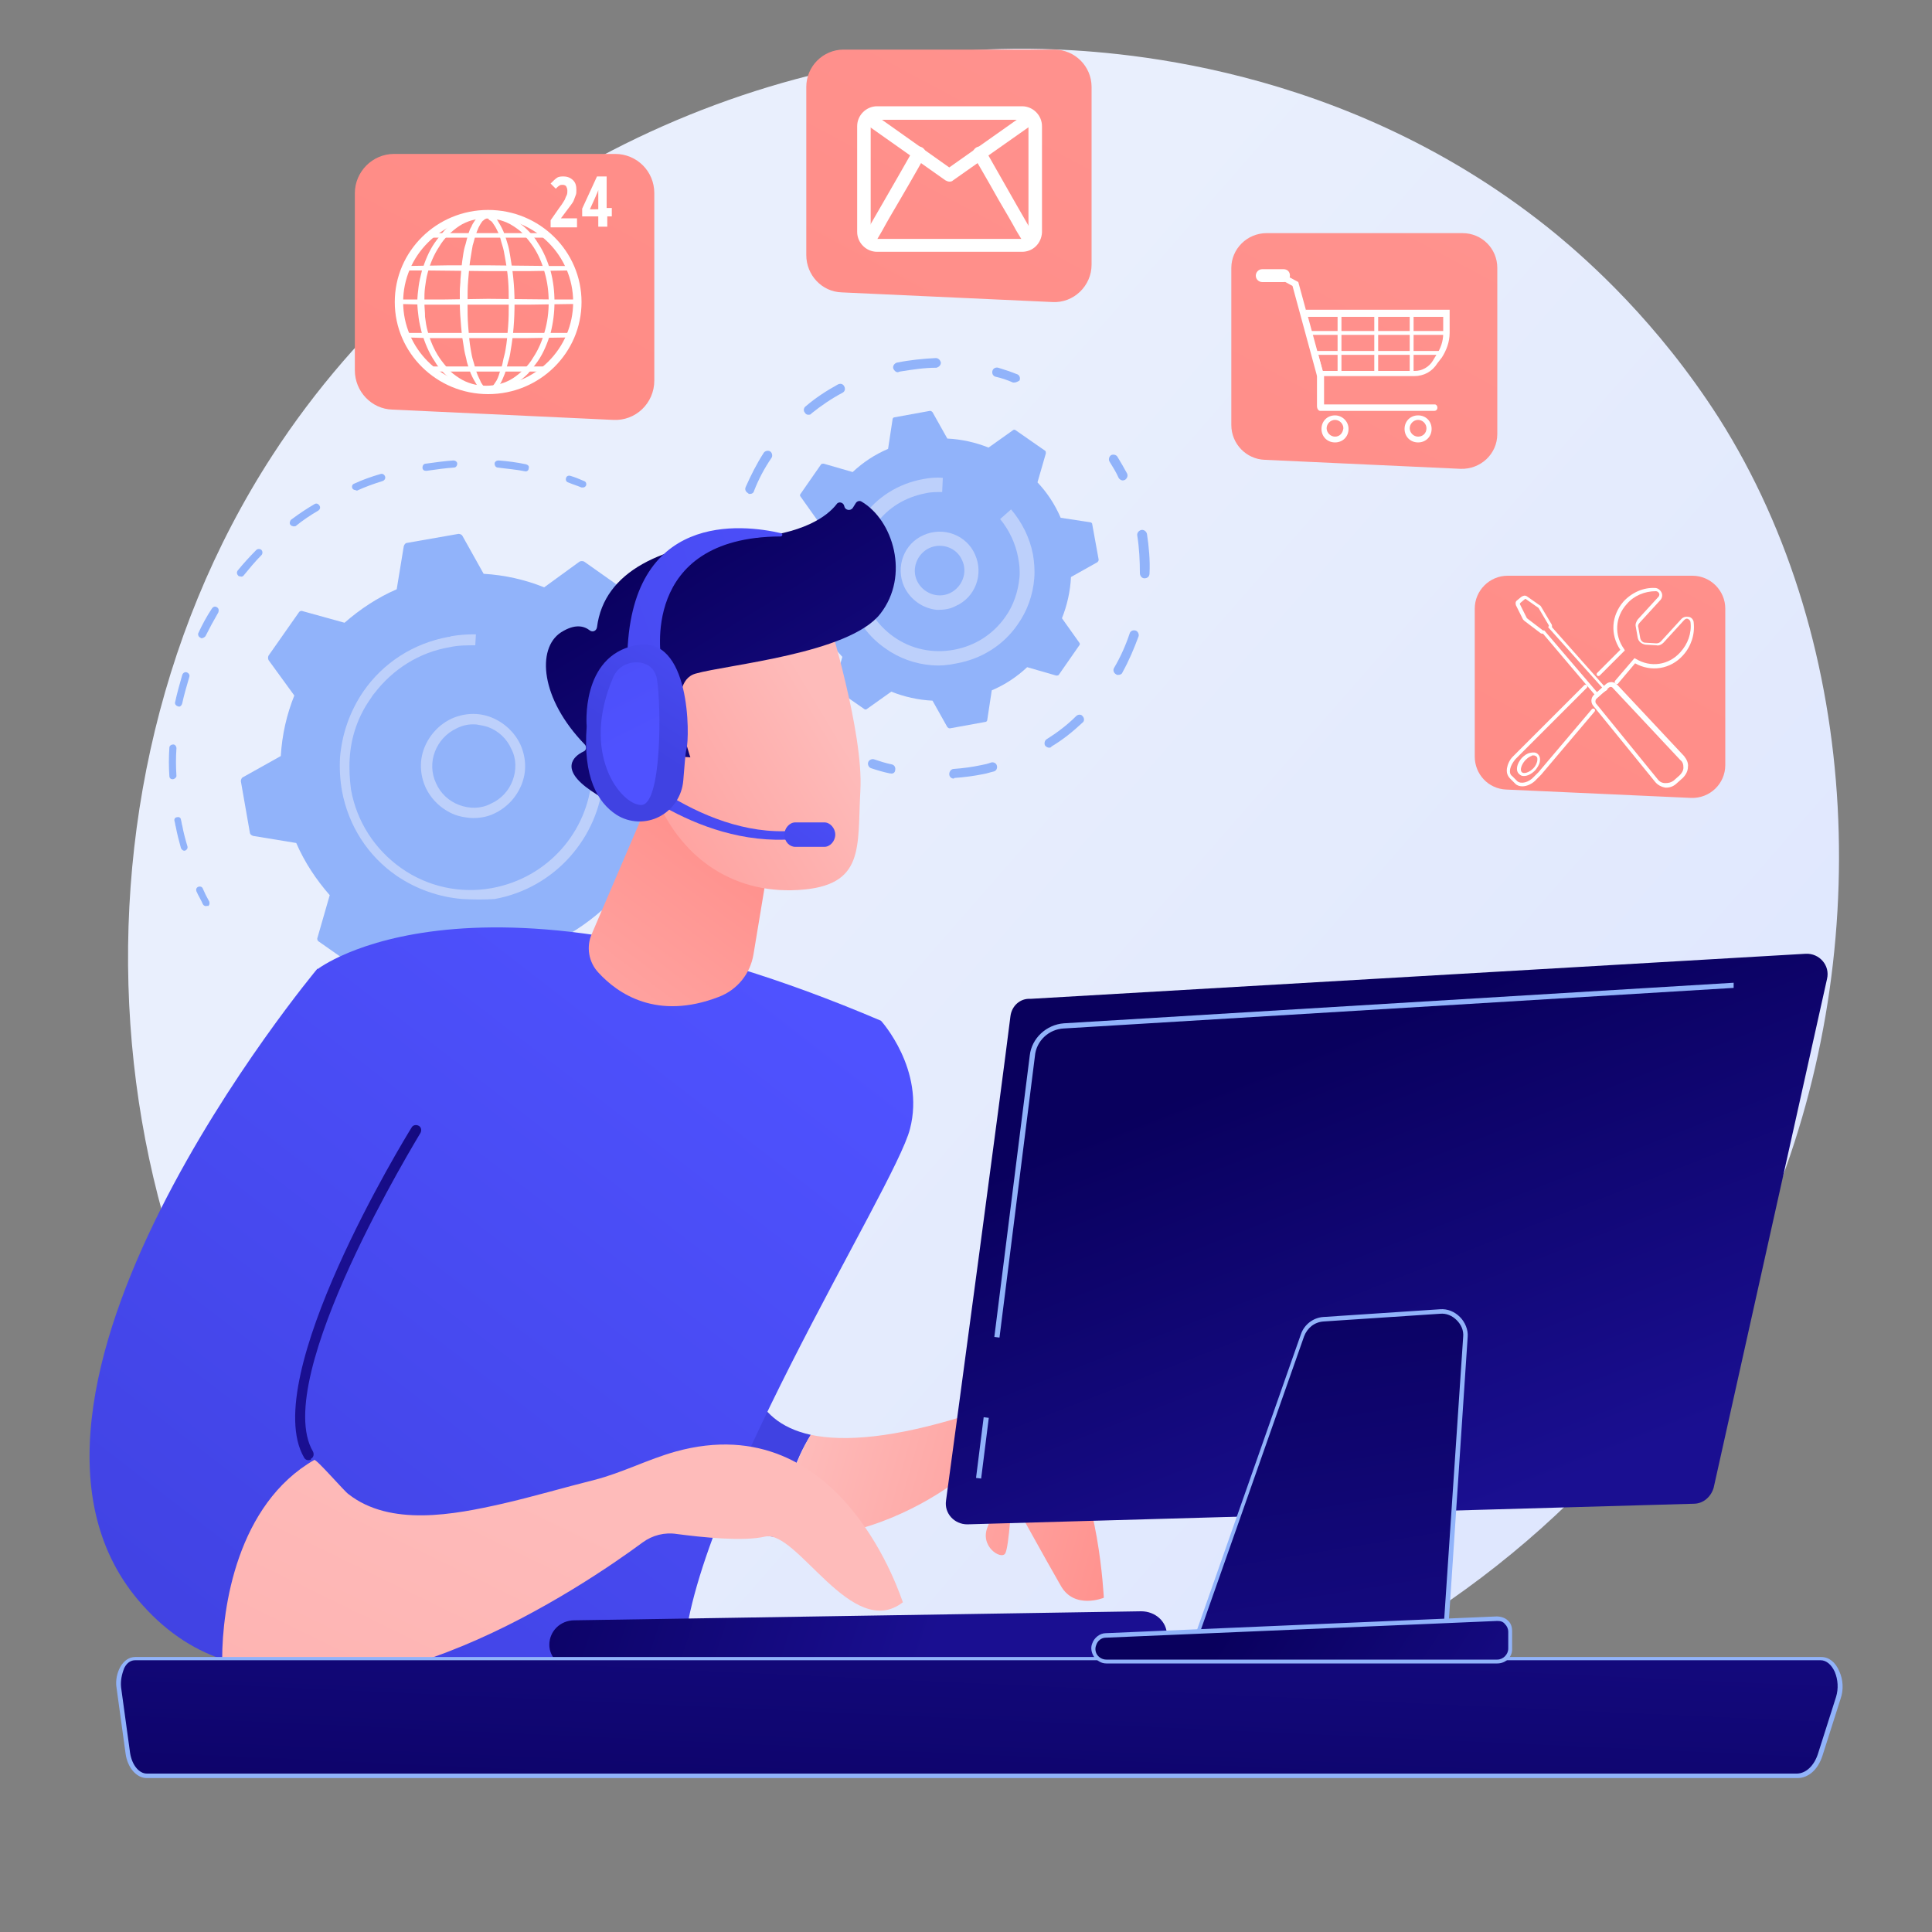
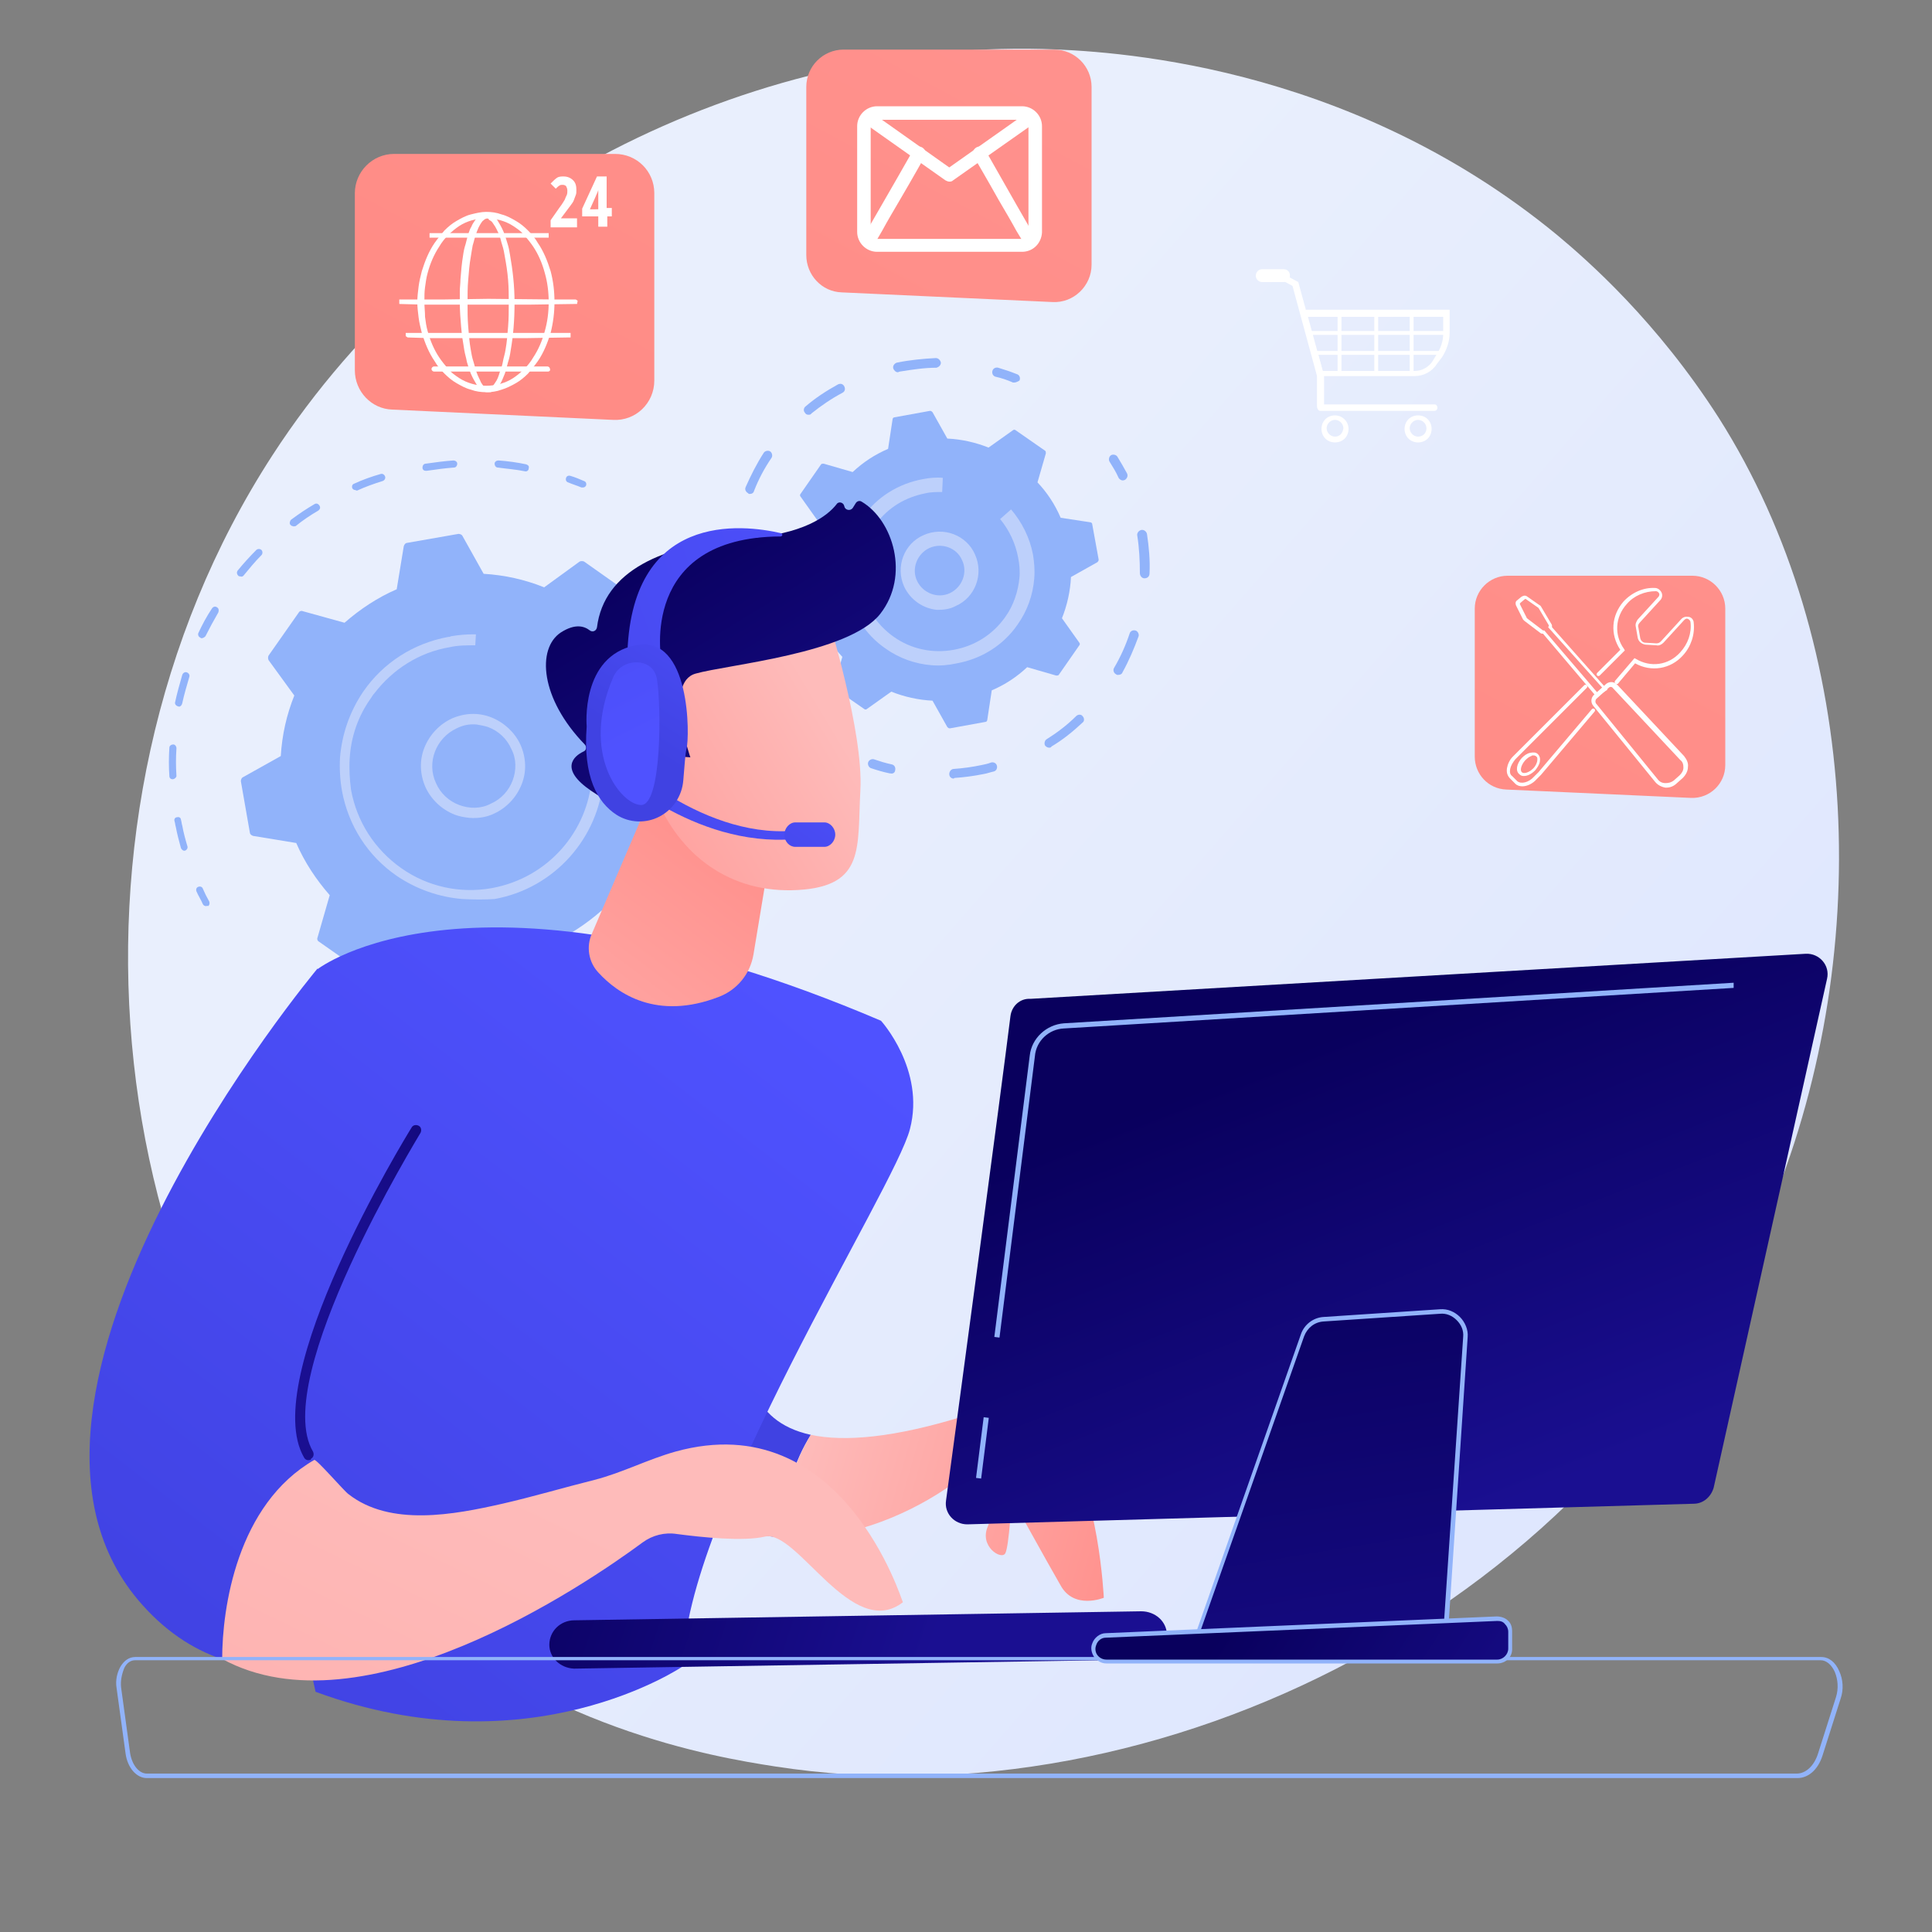
<svg xmlns="http://www.w3.org/2000/svg" x="0px" y="0px" viewBox="0 0 300 300" style="enable-background:new 0 0 300 300;" xml:space="preserve">
  <rect x="0" y="0" width="300" height="300" fill="#808080" stroke="none" />
  <style type="text/css"> .st0{fill:url(#SVGID_1_);} .st1{fill:#91B3FA;} .st2{fill:#BDD0FB;} .st3{fill:url(#SVGID_2_);} .st4{fill:url(#SVGID_3_);} .st5{fill:url(#SVGID_4_);} .st6{fill:url(#SVGID_5_);} .st7{fill:url(#SVGID_6_);} .st8{fill:url(#SVGID_7_);} .st9{fill:url(#SVGID_8_);} .st10{fill:url(#SVGID_9_);} .st11{fill:url(#SVGID_10_);} .st12{fill:url(#SVGID_11_);} .st13{fill:url(#SVGID_12_);} .st14{fill:url(#SVGID_13_);} .st15{fill:url(#SVGID_14_);} .st16{fill:url(#SVGID_15_);} .st17{fill:url(#SVGID_16_);} .st18{fill:url(#SVGID_17_);} .st19{fill:url(#SVGID_18_);} .st20{fill:url(#SVGID_19_);} .st21{fill:url(#SVGID_20_);} .st22{fill:url(#SVGID_21_);} .st23{fill:url(#SVGID_22_);} .st24{fill:#FFFFFF;} .st25{fill:url(#SVGID_23_);} .st26{fill:url(#SVGID_24_);} .st27{fill:url(#SVGID_25_);} </style>
  <g id="Background"> </g>
  <g id="Illustration">
    <g>
      <linearGradient id="SVGID_1_" gradientUnits="userSpaceOnUse" x1="308.287" y1="279.385" x2="108.878" y2="104.901">
        <stop offset="0" style="stop-color:#DAE3FE" />
        <stop offset="1" style="stop-color:#E9EFFD" />
      </linearGradient>
      <path class="st0" d="M274.4,188.8c-25.8,60.7-94.4,94.7-154,85.5c-9.7-1.5-36.2-5.9-59.8-26.9C15.4,207,5.7,127.1,42.3,70.7 c26.6-41,74.2-64.2,119.5-63.1c9.8,0.3,47.1,1.8,80,28.9c4.8,4,15.5,13.4,25.1,28.4C289.3,100.2,291.2,149.2,274.4,188.8z" />
      <g>
        <g>
          <g>
            <path class="st1" d="M114,96.1c-0.2,0-0.3-0.1-0.4-0.3c-0.4-0.6-0.7-1.3-1.1-1.9c-0.2-0.3-0.1-0.6,0.2-0.8 c0.3-0.2,0.6-0.1,0.8,0.2c0.4,0.6,0.8,1.3,1.2,1.9c0.2,0.3,0.1,0.6-0.2,0.8C114.2,96.1,114.1,96.1,114,96.1z" />
            <path class="st1" d="M69.9,165.7c-0.8-0.1-1.7-0.1-2.5-0.3c-0.3,0-0.5-0.3-0.5-0.6c0-0.3,0.3-0.5,0.6-0.5 c0.8,0.1,1.7,0.2,2.5,0.3c0.6,0,1.2,0.1,1.8,0.1c0.3,0,0.5,0.3,0.5,0.6c0,0.3-0.3,0.5-0.6,0.5 C71.2,165.8,70.5,165.7,69.9,165.7z M78.9,165.5c-0.3,0-0.5-0.2-0.5-0.5c0-0.3,0.2-0.6,0.5-0.6c1.4-0.2,2.8-0.4,4.1-0.7l0.1,0 c0.3-0.1,0.6,0.1,0.7,0.4c0.1,0.3-0.1,0.6-0.4,0.7l-0.1,0c-1.4,0.3-2.8,0.5-4.2,0.7C79,165.5,78.9,165.5,78.9,165.5z M90,162.8 c-0.2,0-0.4-0.1-0.5-0.4c-0.1-0.3,0-0.6,0.3-0.7c1.3-0.5,2.7-1.1,4-1.7c0.3-0.1,0.6,0,0.7,0.3c0.1,0.3,0,0.6-0.3,0.7 c-1.3,0.6-2.7,1.2-4.1,1.8C90.2,162.8,90.1,162.8,90,162.8z M100.1,157.4c-0.2,0-0.3-0.1-0.4-0.2c-0.2-0.3-0.1-0.6,0.1-0.8 c1.2-0.8,2.3-1.7,3.4-2.6c0.2-0.2,0.6-0.2,0.8,0.1c0.2,0.2,0.2,0.6-0.1,0.8c-1.1,1-2.3,1.9-3.5,2.7 C100.4,157.4,100.3,157.4,100.1,157.4z M108.6,149.7c-0.1,0-0.2-0.1-0.3-0.1c-0.2-0.2-0.3-0.6-0.1-0.8c0.9-1.1,1.8-2.2,2.7-3.4 c0.2-0.2,0.5-0.3,0.8-0.1c0.2,0.2,0.3,0.5,0.1,0.8c-0.9,1.2-1.8,2.4-2.7,3.5C109,149.7,108.8,149.7,108.6,149.7z M115,140.2 c-0.1,0-0.1,0-0.2-0.1c-0.3-0.1-0.4-0.5-0.2-0.7c0.6-1.3,1.2-2.6,1.8-3.9c0.1-0.3,0.4-0.4,0.7-0.3c0.3,0.1,0.4,0.4,0.3,0.7 c-0.5,1.4-1.1,2.7-1.8,4C115.5,140.1,115.2,140.2,115,140.2z M118.9,129.4C118.9,129.4,118.9,129.4,118.9,129.4 c-0.4-0.1-0.6-0.4-0.5-0.7c0.3-1.4,0.6-2.8,0.8-4.3c0-0.3,0.3-0.5,0.6-0.5c0.3,0,0.5,0.3,0.5,0.6c-0.2,1.5-0.4,2.9-0.8,4.4 C119.4,129.3,119.2,129.5,118.9,129.4z M120.1,118c-0.3,0-0.5-0.3-0.5-0.5c0-1.4-0.1-2.9-0.3-4.3c0-0.3,0.2-0.6,0.5-0.6 c0.3,0,0.6,0.2,0.6,0.5c0.2,1.5,0.3,2.9,0.3,4.4C120.7,117.8,120.4,118,120.1,118C120.1,118,120.1,118,120.1,118z M118.4,106.7 c-0.2,0-0.4-0.2-0.5-0.4c-0.4-1.4-0.8-2.8-1.3-4.1c-0.1-0.3,0-0.6,0.3-0.7c0.3-0.1,0.6,0,0.7,0.3c0.5,1.4,1,2.8,1.4,4.2 c0.1,0.3-0.1,0.6-0.4,0.7C118.5,106.7,118.4,106.7,118.4,106.7z" />
            <path class="st1" d="M60.4,164c0,0-0.1,0-0.1,0c-0.7-0.2-1.4-0.4-2.1-0.7c-0.3-0.1-0.4-0.4-0.3-0.7c0.1-0.3,0.4-0.4,0.7-0.3 c0.7,0.2,1.4,0.5,2.1,0.7c0.3,0.1,0.5,0.4,0.4,0.7C60.9,163.8,60.7,164,60.4,164z" />
          </g>
          <g>
            <path class="st1" d="M32,140.7c-0.2,0-0.4-0.1-0.5-0.3c-0.3-0.7-0.7-1.3-1-2c-0.1-0.3,0-0.6,0.3-0.7c0.3-0.1,0.6,0,0.7,0.3 c0.3,0.7,0.6,1.3,1,2c0.1,0.3,0,0.6-0.2,0.7C32.2,140.6,32.1,140.7,32,140.7z" />
            <path class="st1" d="M28.6,132.1c-0.2,0-0.4-0.2-0.5-0.4c-0.3-1.1-0.6-2.2-0.8-3.3c-0.1-0.3-0.1-0.6-0.2-0.9 c-0.1-0.3,0.1-0.6,0.4-0.6c0.3-0.1,0.6,0.1,0.6,0.4c0.1,0.3,0.1,0.6,0.2,0.9c0.2,1.1,0.5,2.2,0.8,3.2c0.1,0.3-0.1,0.6-0.4,0.7 C28.7,132.1,28.6,132.1,28.6,132.1z M26.8,121c-0.3,0-0.5-0.2-0.5-0.5c-0.1-1.4-0.1-2.9,0-4.4c0-0.3,0.3-0.5,0.6-0.5 c0.3,0,0.5,0.3,0.5,0.6c-0.1,1.4-0.1,2.8,0,4.3C27.4,120.7,27.1,121,26.8,121C26.8,121,26.8,121,26.8,121z M27.7,109.7 C27.6,109.7,27.6,109.7,27.7,109.7c-0.4-0.1-0.6-0.4-0.5-0.7c0.3-1.4,0.7-2.8,1.1-4.2c0.1-0.3,0.4-0.5,0.7-0.4 c0.3,0.1,0.5,0.4,0.4,0.7c-0.4,1.4-0.8,2.7-1.1,4.1C28.2,109.6,27.9,109.8,27.7,109.7z M31.3,99.1c-0.1,0-0.1,0-0.2-0.1 c-0.3-0.1-0.4-0.5-0.3-0.7c0.6-1.3,1.3-2.6,2.1-3.8c0.2-0.3,0.5-0.4,0.8-0.2c0.3,0.2,0.3,0.5,0.2,0.8c-0.7,1.2-1.4,2.5-2,3.7 C31.7,99,31.5,99.1,31.3,99.1z M37.3,89.5c-0.1,0-0.2,0-0.3-0.1c-0.2-0.2-0.3-0.5-0.1-0.8c0.9-1.1,1.9-2.2,2.9-3.2 c0.2-0.2,0.6-0.2,0.8,0c0.2,0.2,0.2,0.6,0,0.8c-1,1-1.9,2.1-2.8,3.2C37.7,89.5,37.5,89.6,37.3,89.5z M45.5,81.7 c-0.2,0-0.3-0.1-0.4-0.2c-0.2-0.2-0.1-0.6,0.1-0.8c1.2-0.9,2.4-1.7,3.6-2.4c0.3-0.2,0.6-0.1,0.8,0.2c0.2,0.3,0.1,0.6-0.2,0.8 c-1.2,0.7-2.4,1.5-3.5,2.4C45.7,81.7,45.6,81.8,45.5,81.7z M55.2,76.1c-0.2,0-0.4-0.1-0.5-0.3c-0.1-0.3,0-0.6,0.3-0.7 c1.3-0.6,2.7-1.1,4.1-1.5c0.3-0.1,0.6,0.1,0.7,0.4c0.1,0.3-0.1,0.6-0.4,0.7c-1.3,0.4-2.7,0.9-4,1.5 C55.4,76.1,55.3,76.2,55.2,76.1z M66.1,73.1c-0.3,0-0.5-0.2-0.5-0.5c0-0.3,0.2-0.6,0.5-0.6c1.4-0.2,2.9-0.4,4.3-0.5 c0.3,0,0.6,0.2,0.6,0.5c0,0.3-0.2,0.6-0.5,0.6c-1.4,0.1-2.8,0.3-4.2,0.5C66.2,73.1,66.1,73.1,66.1,73.1z M81.6,73.2 C81.6,73.2,81.6,73.2,81.6,73.2c-1.4-0.3-2.9-0.4-4.3-0.6c-0.3,0-0.5-0.3-0.5-0.6c0-0.3,0.3-0.5,0.6-0.5c0,0,0,0,0,0 c1.4,0.1,2.9,0.3,4.3,0.6c0.3,0.1,0.5,0.3,0.4,0.6C82.1,73,81.9,73.2,81.6,73.2z" />
            <path class="st1" d="M90.5,75.7c-0.1,0-0.1,0-0.2,0c-0.7-0.3-1.4-0.5-2.1-0.8c-0.3-0.1-0.4-0.4-0.3-0.7 c0.1-0.3,0.4-0.4,0.7-0.3c0.7,0.2,1.4,0.5,2.1,0.8c0.3,0.1,0.4,0.4,0.3,0.7C90.9,75.6,90.7,75.7,90.5,75.7z" />
          </g>
          <g>
            <path class="st1" d="M90.7,87.2c-0.2-0.1-0.5-0.1-0.7,0l-5.5,4c-3-1.2-6.1-1.9-9.4-2.1l-3.3-5.9c-0.1-0.2-0.4-0.3-0.6-0.3 l-8,1.4c-0.2,0-0.4,0.2-0.5,0.5l-1.1,6.7c-3,1.3-5.7,3.1-8.1,5.2L47,94.9c-0.2-0.1-0.5,0-0.6,0.2l-4.7,6.7 c-0.1,0.2-0.1,0.5,0,0.7l4,5.5c-1.2,3-1.9,6.1-2.1,9.4l-5.9,3.3c-0.2,0.1-0.3,0.4-0.3,0.6l1.4,8c0,0.2,0.2,0.4,0.5,0.5l6.7,1.1 c1.3,3,3.1,5.7,5.2,8.1l-1.9,6.6c-0.1,0.2,0,0.5,0.2,0.6l6.7,4.7c0.2,0.1,0.5,0.1,0.7,0l5.5-4c3,1.2,6.1,1.9,9.4,2.1l3.3,5.9 c0.1,0.2,0.4,0.3,0.6,0.3l8-1.4c0.2,0,0.4-0.2,0.5-0.5l1.1-6.7c3-1.3,5.7-3.1,8.1-5.2l6.6,1.9c0.2,0.1,0.5,0,0.6-0.2l4.7-6.7 c0.1-0.2,0.1-0.5,0-0.7l-4-5.5c1.2-3,1.9-6.1,2.1-9.4l5.9-3.3c0.2-0.1,0.3-0.4,0.3-0.6l-1.4-8c0-0.2-0.2-0.4-0.5-0.5l-6.7-1.1 c-1.3-3-3.1-5.7-5.2-8.1l1.9-6.6c0.1-0.2,0-0.5-0.2-0.6L90.7,87.2z" />
            <g>
              <path class="st2" d="M72.9,127c-0.8-0.1-1.5-0.2-2.3-0.5c-2-0.8-3.6-2.3-4.5-4.2c-0.9-2-1-4.2-0.2-6.2c0.8-2,2.3-3.6,4.2-4.5 c2-0.9,4.2-1,6.2-0.2c2,0.8,3.6,2.3,4.5,4.2c0.9,2,1,4.2,0.2,6.2c-0.8,2-2.3,3.6-4.2,4.5C75.6,126.9,74.2,127.1,72.9,127z M74,112.5c-1.1-0.1-2.1,0.1-3.1,0.6c-3.2,1.5-4.7,5.3-3.2,8.5c0.7,1.6,2,2.8,3.6,3.4c1.6,0.6,3.4,0.6,4.9-0.2 c1.6-0.7,2.8-2,3.4-3.6c0.6-1.6,0.6-3.4-0.2-4.9c-0.7-1.6-2-2.8-3.6-3.4C75.2,112.7,74.6,112.6,74,112.5z" />
            </g>
            <path class="st2" d="M71.8,139.6c-3.6-0.3-7.1-1.5-10.2-3.6c-4.5-3.1-7.5-7.8-8.5-13.2c-0.3-1.7-0.4-3.5-0.3-5.2 c0.3-3.6,1.5-7.1,3.6-10.2c3.1-4.5,7.8-7.5,13.2-8.5c0.1,0,0.3,0,0.4-0.1c1.2-0.2,2.3-0.3,3.5-0.3c0.1,0,0.3,0,0.4,0l-0.1,1.7 c-1.3,0-2.7,0-4,0.3l0,0c-4.7,0.8-8.8,3.4-11.7,7.2c-0.2,0.2-0.3,0.4-0.5,0.7c-2,2.8-3.1,6-3.3,9.4c-0.1,1.6,0,3.2,0.2,4.8 c0.9,5,3.7,9.3,7.8,12.2c4.1,2.9,9.2,4,14.1,3.1c8.7-1.6,14.9-8.8,15.5-17.2c0.1-1.5,0-3.1-0.2-4.7c-0.6-3.4-2.1-6.5-4.3-9.1 l1.3-1.1c2.4,2.8,4.1,6.2,4.7,9.9c0.3,1.7,0.4,3.5,0.3,5.2c-0.7,9.1-7.5,17-16.9,18.7C75.3,139.7,73.6,139.7,71.8,139.6z" />
          </g>
        </g>
        <g>
          <g>
            <path class="st1" d="M174.3,74.6c-0.2,0-0.5-0.2-0.6-0.4c-0.4-0.9-0.9-1.7-1.4-2.5c-0.2-0.3-0.1-0.8,0.2-1 c0.3-0.2,0.8-0.1,1,0.2c0.5,0.8,1,1.7,1.5,2.6c0.2,0.4,0,0.8-0.3,1C174.5,74.6,174.4,74.6,174.3,74.6z" />
            <path class="st1" d="M148.1,120.9c-0.4,0-0.7-0.3-0.7-0.7c0-0.4,0.3-0.8,0.7-0.8c1.4-0.1,2.9-0.3,4.3-0.6 c0.5-0.1,1-0.2,1.5-0.4c0.4-0.1,0.8,0.1,0.9,0.5c0.1,0.4-0.1,0.8-0.5,0.9c-0.5,0.1-1,0.3-1.6,0.4c-1.5,0.3-3,0.5-4.5,0.6 C148.1,120.9,148.1,120.9,148.1,120.9z M162.9,116.1c-0.2,0-0.4-0.1-0.6-0.3c-0.2-0.3-0.1-0.8,0.2-1c1.6-1,3.2-2.2,4.6-3.6 c0.3-0.3,0.8-0.3,1,0c0.3,0.3,0.3,0.8,0,1c-1.5,1.4-3.1,2.7-4.8,3.7C163.2,116.1,163,116.1,162.9,116.1z M173.6,104.8 c-0.1,0-0.2,0-0.3-0.1c-0.4-0.2-0.5-0.7-0.3-1c1-1.7,1.8-3.5,2.4-5.3c0.1-0.4,0.5-0.6,0.9-0.5c0.4,0.1,0.6,0.6,0.5,0.9 c-0.7,1.9-1.5,3.8-2.5,5.6C174.2,104.7,173.9,104.8,173.6,104.8z M177.7,89.8c-0.4,0-0.7-0.4-0.7-0.8c0-1.9-0.1-3.9-0.4-5.8 c-0.1-0.4,0.2-0.8,0.6-0.9c0.4-0.1,0.8,0.2,0.9,0.6c0.3,2,0.5,4.1,0.4,6.1C178.5,89.5,178.2,89.8,177.7,89.8 C177.8,89.8,177.8,89.8,177.7,89.8z" />
            <path class="st1" d="M138.3,120.1c0,0-0.1,0-0.1,0c-1-0.2-2-0.5-2.9-0.8c-0.4-0.1-0.6-0.6-0.5-0.9c0.1-0.4,0.6-0.6,0.9-0.5 c0.9,0.3,1.8,0.6,2.8,0.8c0.4,0.1,0.6,0.5,0.5,0.9C139,119.9,138.7,120.2,138.3,120.1z" />
          </g>
          <g>
            <path class="st1" d="M117.5,103.8c-0.2,0-0.5-0.2-0.6-0.4c-0.5-0.9-0.9-1.8-1.3-2.7c-0.2-0.4,0-0.8,0.4-1c0.4-0.2,0.8,0,1,0.4 c0.4,0.9,0.8,1.8,1.2,2.6c0.2,0.4,0,0.8-0.3,1C117.7,103.8,117.6,103.8,117.5,103.8z" />
            <path class="st1" d="M114,91.8c-0.4,0-0.6-0.3-0.7-0.7c-0.2-1.7-0.2-3.5,0-5.3c0-0.3,0-0.5,0.1-0.8c0-0.4,0.4-0.7,0.8-0.7 c0.4,0,0.7,0.4,0.7,0.8c0,0.2,0,0.5-0.1,0.7c-0.1,1.7-0.1,3.4,0,5c0,0.4-0.3,0.8-0.7,0.8C114.1,91.8,114,91.8,114,91.8z M116.4,76.7c-0.1,0-0.2,0-0.2-0.1c-0.4-0.2-0.6-0.6-0.4-1c0.8-1.8,1.7-3.6,2.8-5.3c0.2-0.3,0.7-0.4,1-0.2 c0.3,0.2,0.4,0.7,0.2,1c-1.1,1.6-2,3.3-2.7,5.1C117,76.6,116.7,76.7,116.4,76.7z M125.5,64.4c-0.2,0-0.4-0.1-0.5-0.3 c-0.3-0.3-0.2-0.8,0.1-1c1.5-1.3,3.2-2.4,5-3.4c0.4-0.2,0.8-0.1,1,0.3c0.2,0.4,0.1,0.8-0.3,1c-1.7,0.9-3.3,2-4.8,3.2 C125.9,64.4,125.7,64.4,125.5,64.4z M139.4,57.8c-0.3,0-0.6-0.3-0.7-0.6c-0.1-0.4,0.2-0.8,0.6-0.9c2-0.4,4-0.6,6-0.7 c0.4,0,0.7,0.3,0.8,0.7c0,0.4-0.3,0.7-0.7,0.8c-1.9,0-3.8,0.3-5.7,0.6C139.5,57.8,139.4,57.8,139.4,57.8z" />
            <path class="st1" d="M157.5,59.4c-0.1,0-0.1,0-0.2,0c-0.9-0.4-1.8-0.7-2.7-0.9c-0.4-0.1-0.6-0.5-0.5-0.9 c0.1-0.4,0.5-0.6,0.9-0.5c1,0.3,1.9,0.6,2.9,1c0.4,0.1,0.6,0.6,0.4,1C158.1,59.2,157.8,59.4,157.5,59.4z" />
          </g>
          <g>
            <path class="st1" d="M157.7,66.8c-0.1-0.1-0.3-0.1-0.4,0l-3.8,2.7c-2-0.8-4.2-1.3-6.4-1.4l-2.3-4.1c-0.1-0.1-0.2-0.2-0.4-0.2 l-5.5,1c-0.2,0-0.3,0.2-0.3,0.3l-0.7,4.6c-2.1,0.9-3.9,2.1-5.5,3.6l-4.5-1.3c-0.2,0-0.3,0-0.4,0.1l-3.2,4.6 c-0.1,0.1-0.1,0.3,0,0.4l2.7,3.8c-0.8,2-1.3,4.2-1.4,6.4l-4.1,2.3c-0.1,0.1-0.2,0.2-0.2,0.4l1,5.5c0,0.2,0.2,0.3,0.3,0.3 l4.6,0.7c0.9,2.1,2.1,3.9,3.6,5.5l-1.3,4.5c0,0.2,0,0.3,0.1,0.4l4.6,3.2c0.1,0.1,0.3,0.1,0.4,0l3.8-2.7c2,0.8,4.2,1.3,6.4,1.4 l2.3,4.1c0.1,0.1,0.2,0.2,0.4,0.2l5.5-1c0.2,0,0.3-0.2,0.3-0.3l0.7-4.6c2.1-0.9,3.9-2.1,5.5-3.6l4.5,1.3c0.2,0,0.3,0,0.4-0.1 l3.2-4.6c0.1-0.1,0.1-0.3,0-0.4l-2.7-3.8c0.8-2,1.3-4.2,1.4-6.4l4.1-2.3c0.1-0.1,0.2-0.2,0.2-0.4l-1-5.5c0-0.2-0.2-0.3-0.3-0.3 l-4.6-0.7c-0.9-2.1-2.1-3.9-3.6-5.5l1.3-4.5c0-0.2,0-0.3-0.1-0.4L157.7,66.8z" />
            <g>
              <path class="st2" d="M145.5,94.7c-2.1-0.2-4.1-1.5-5.1-3.6c-1.4-3.1,0-6.7,3-8l0,0c3.1-1.4,6.7,0,8,3c1.4,3.1,0,6.7-3,8 C147.5,94.6,146.5,94.7,145.5,94.7z M144.3,85.1c-1.9,0.9-2.8,3.2-1.9,5.1c0.9,1.9,3.2,2.8,5.1,1.9c1.9-0.9,2.8-3.2,1.9-5.1 C148.6,85.1,146.3,84.2,144.3,85.1L144.3,85.1z" />
            </g>
            <path class="st2" d="M144.7,103.3c-2.6-0.2-5.1-1.1-7.2-2.6c-3.2-2.2-5.3-5.6-6-9.4c-0.2-1.2-0.3-2.5-0.2-3.7 c0.2-2.6,1.1-5.1,2.6-7.2c2.2-3.2,5.6-5.3,9.4-6c1-0.2,2.1-0.3,3.1-0.2l-0.1,2.2c-0.9,0-1.8,0-2.6,0.2 c-3.1,0.6-5.8,2.2-7.7,4.8c0,0-0.1,0.1-0.1,0.1c-0.1,0.1-0.1,0.2-0.2,0.2c-1.3,1.8-2,4-2.2,6.1c-0.1,1,0,2.1,0.2,3.1 c0.6,3.3,2.4,6.1,5.1,8c2.7,1.9,6,2.6,9.3,2c3.3-0.6,6.1-2.4,8-5.1c1.3-1.8,2-4,2.2-6.1c0.1-1,0-2.1-0.2-3.1 c-0.4-2.2-1.4-4.3-2.8-6l1.7-1.5c1.7,2,2.9,4.4,3.4,7c0.2,1.2,0.3,2.5,0.2,3.7c-0.2,2.6-1.1,5.1-2.6,7.2 c-2.2,3.2-5.6,5.3-9.4,6C147.2,103.3,146,103.4,144.7,103.3z" />
          </g>
        </g>
      </g>
      <g>
        <g>
          <linearGradient id="SVGID_2_" gradientUnits="userSpaceOnUse" x1="331.192" y1="-1010.419" x2="294.712" y2="-1067.519" gradientTransform="matrix(0.962 0.274 -0.274 0.962 -454 1201.064)">
            <stop offset="0" style="stop-color:#4F52FF" />
            <stop offset="1" style="stop-color:#4042E2" />
          </linearGradient>
          <path class="st3" d="M125.9,222.8c-19.2-4.2-4.7-32.7-4.1-33.8l-34.4,12.1c0,0-3.1,16.6,18.3,31.8c5.4,3.9,10.9,5.5,16.1,5.9 C121.5,232.1,123.4,226.8,125.9,222.8z" />
          <linearGradient id="SVGID_3_" gradientUnits="userSpaceOnUse" x1="288.932" y1="-1097.257" x2="340.662" y2="-1097.257" gradientTransform="matrix(0.962 0.274 -0.274 0.962 -454 1201.064)">
            <stop offset="0" style="stop-color:#FEBBBA" />
            <stop offset="1" style="stop-color:#FF928E" />
          </linearGradient>
          <path class="st4" d="M165,224.1c-5.6-6.9-15-4.3-15-4.3c-11.2,3.5-18.9,4.1-24.1,3c-2.4,4-4.4,9.3-4.1,15.9 c11.2,0.7,20.9-4.7,25.3-7.7c1.6-1.1,3.7-0.7,4.9,0.8c1.1,1.6,2.1,3.6,1.4,5.2c-1.4,3.1,2.1,5.3,2.7,4.2c0.6-1.1,1-8.6,1-8.6 s5.4,9.8,7.6,13.6c2.1,3.8,6.7,1.9,6.7,1.9S170.6,231,165,224.1z" />
          <linearGradient id="SVGID_4_" gradientUnits="userSpaceOnUse" x1="-483.352" y1="1509.512" x2="-599.663" y2="1594.102" gradientTransform="matrix(0.959 -0.282 0.282 0.959 156.134 -1433.539)">
            <stop offset="0" style="stop-color:#4F52FF" />
            <stop offset="1" style="stop-color:#4042E2" />
          </linearGradient>
          <path class="st5" d="M49.3,150.5c0,0,24.2-19,87.5,8c0,0,6.9,7.6,4.5,16.8c-2.3,9.2-35.3,60.5-35.2,83.4c0,0-23.8,16.3-57.1,4 C49.1,262.8,34.1,203.1,49.3,150.5z" />
          <linearGradient id="SVGID_5_" gradientUnits="userSpaceOnUse" x1="70.781" y1="187.778" x2="112.291" y2="132.646">
            <stop offset="0" style="stop-color:#FEBBBA" />
            <stop offset="1" style="stop-color:#FF928E" />
          </linearGradient>
          <path class="st6" d="M100.6,124.7l-8.7,20.3c-0.9,2-0.5,4.4,1,6c3,3.3,9.1,7.5,18.7,3.8c2.9-1.1,4.9-3.6,5.4-6.6l3.7-22.3 L100.6,124.7z" />
          <linearGradient id="SVGID_6_" gradientUnits="userSpaceOnUse" x1="-500.033" y1="1486.578" x2="-616.343" y2="1571.168" gradientTransform="matrix(0.959 -0.282 0.282 0.959 156.134 -1433.539)">
            <stop offset="0" style="stop-color:#4F52FF" />
            <stop offset="1" style="stop-color:#4042E2" />
          </linearGradient>
          <path class="st7" d="M48.7,226.7c-7-12,16.7-50.4,16.7-50.4l-16.1-25.9c0,0-55.9,66.8-27.2,98.8c4.1,4.6,8.6,7.3,13.2,8.7 C36.5,241.2,43.4,231.7,48.7,226.7z" />
          <linearGradient id="SVGID_7_" gradientUnits="userSpaceOnUse" x1="104.589" y1="172.89" x2="58.106" y2="199.699">
            <stop offset="0" style="stop-color:#09005D" />
            <stop offset="1" style="stop-color:#1A0F91" />
          </linearGradient>
          <path class="st8" d="M48.1,226.7c-0.3,0.1-0.7,0-0.9-0.4c-7.1-12.3,15.7-49.6,16.7-51.2c0.2-0.4,0.7-0.5,1.1-0.3 c0.4,0.2,0.5,0.7,0.3,1.1c-0.2,0.4-23.4,38.1-16.7,49.5c0.2,0.4,0.1,0.9-0.3,1.1C48.3,226.7,48.2,226.7,48.1,226.7z" />
          <linearGradient id="SVGID_8_" gradientUnits="userSpaceOnUse" x1="-55.728" y1="542.071" x2="-187.121" y2="770.393" gradientTransform="matrix(0.998 -6.820000e-02 6.820000e-02 0.998 111.499 -308.356)">
            <stop offset="0" style="stop-color:#FEBBBA" />
            <stop offset="1" style="stop-color:#FF928E" />
          </linearGradient>
          <path class="st9" d="M104.9,225.4c-4.3,1.2-8.3,3.3-12.6,4.4c-4.8,1.2-9.5,2.6-14.3,3.7c-7.5,1.7-17.4,3.6-23.9-1.5 c-0.6-0.4-5-5.5-5.3-5.3c-12,6.9-14.3,23-14.3,30.9c21.8,11.9,56.1-11.3,65.3-18.1c1.5-1.1,3.4-1.6,5.3-1.3 c3.8,0.5,10.3,1.2,13.7,0.4c5-1.1,13.5,16.3,21.4,10.2C140.1,248.8,130.9,218.2,104.9,225.4z" />
          <g>
            <linearGradient id="SVGID_9_" gradientUnits="userSpaceOnUse" x1="245.9" y1="70.561" x2="203.564" y2="102.954" gradientTransform="matrix(0.994 0.111 -0.111 0.994 -108.018 13.698)">
              <stop offset="0" style="stop-color:#FEBBBA" />
              <stop offset="1" style="stop-color:#FF928E" />
            </linearGradient>
            <path class="st10" d="M128.6,96c0,0,5.5,17.7,5,26.7c-0.5,8.9,0.8,14.9-9.7,15.5c-10.5,0.6-18.5-5.4-22.2-14.8 c0,0-5.8-14.4-3.5-19.8C100.4,98.2,128.6,96,128.6,96z" />
            <linearGradient id="SVGID_10_" gradientUnits="userSpaceOnUse" x1="216.156" y1="44.989" x2="254.494" y2="94.349" gradientTransform="matrix(0.994 0.111 -0.111 0.994 -108.018 13.698)">
              <stop offset="0" style="stop-color:#09005D" />
              <stop offset="1" style="stop-color:#1A0F91" />
            </linearGradient>
            <path class="st11" d="M105.9,117.5l1.3,0.1c0,0-4.1-11.6,0.8-13c4.9-1.4,23.9-3.1,28.7-9.3c4.6-5.9,2-14.5-2.9-17.4 c-0.3-0.2-0.7-0.1-0.9,0.2l-0.5,0.8c-0.4,0.5-1.2,0.3-1.3-0.3l0,0c-0.1-0.6-0.9-0.8-1.2-0.3c-1.4,1.8-5.1,4.7-14.2,5.3 c-12.9,0.9-21.9,5.1-23,13.8c-0.1,0.6-0.7,0.8-1.1,0.5c-0.9-0.7-2.3-1.1-4.5,0.3c-3.8,2.5-3.2,10.3,3.7,17.4 c0.3,0.3,0.3,0.9-0.2,1.1c-1.5,0.7-3.8,2.7,1.2,6.1c5.1,3.5,8.4,3.6,9.7,3.4c0.3,0,0.6-0.3,0.6-0.7l0.4-7.8 c0-0.4,0.4-0.7,0.8-0.7L105.9,117.5z" />
            <linearGradient id="SVGID_11_" gradientUnits="userSpaceOnUse" x1="240.648" y1="63.699" x2="198.313" y2="96.092" gradientTransform="matrix(0.994 0.111 -0.111 0.994 -108.018 13.698)">
              <stop offset="0" style="stop-color:#FEBBBA" />
              <stop offset="1" style="stop-color:#FF928E" />
            </linearGradient>
            <path class="st12" d="M106.1,119.1c0,0-1.6-11.1-6.8-8.6c-5.2,2.5,1.2,12.4,5,13.2L106.1,119.1z" />
          </g>
          <linearGradient id="SVGID_12_" gradientUnits="userSpaceOnUse" x1="10468.242" y1="986.963" x2="10400.958" y2="1005.404" gradientTransform="matrix(-1.053 -3.420000e-02 -3.250000e-02 1 11128.841 -391.36)">
            <stop offset="0" style="stop-color:#09005D" />
            <stop offset="1" style="stop-color:#1A0F91" />
          </linearGradient>
          <path class="st13" d="M89.1,259.1c0.1,0,0.1,0,0.2,0l88-1.4c2.2,0,3.9-1.7,3.9-3.8c0-2.1-1.8-3.7-4-3.7l-88,1.4 c-2.2,0-3.9,1.7-3.9,3.8C85.3,257.4,87,259,89.1,259.1z" />
        </g>
        <g>
          <g>
            <g>
              <linearGradient id="SVGID_13_" gradientUnits="userSpaceOnUse" x1="121.759" y1="106.178" x2="88.68" y2="150.715">
                <stop offset="0" style="stop-color:#4F52FF" />
                <stop offset="1" style="stop-color:#4042E2" />
              </linearGradient>
              <path class="st14" d="M123.3,130.3c-15.7,1.3-28.5-10.9-28.6-11.1v-2.8c0.1,0.2,13.6,13.8,28.5,12.6L123.3,130.3z" />
            </g>
            <linearGradient id="SVGID_14_" gradientUnits="userSpaceOnUse" x1="134.693" y1="117.937" x2="115.018" y2="143.665">
              <stop offset="0" style="stop-color:#4F52FF" />
              <stop offset="1" style="stop-color:#4042E2" />
            </linearGradient>
            <path class="st15" d="M129.7,129.6c0,1-0.8,1.9-1.7,1.9h-4.5c-0.9,0-1.7-0.8-1.7-1.9l0,0c0-1,0.8-1.9,1.7-1.9h4.5 C128.9,127.7,129.7,128.6,129.7,129.6L129.7,129.6z" />
          </g>
          <g>
            <linearGradient id="SVGID_15_" gradientUnits="userSpaceOnUse" x1="167.17" y1="263.396" x2="20.562" y2="287.618" gradientTransform="matrix(0.986 -0.169 0.169 0.986 -52.605 -156.349)">
              <stop offset="0" style="stop-color:#4F52FF" />
              <stop offset="1" style="stop-color:#4042E2" />
            </linearGradient>
            <path class="st16" d="M102.7,102.5c0,0-3.6-19.1,18.5-19.2c0.3,0,0.4-0.4,0.1-0.5c-6-1.4-23.6-3.5-23.9,19.5 C100.8,103.4,102.7,102.5,102.7,102.5z" />
            <linearGradient id="SVGID_16_" gradientUnits="userSpaceOnUse" x1="114.602" y1="89.768" x2="98.387" y2="115.28">
              <stop offset="0" style="stop-color:#4F52FF" />
              <stop offset="1" style="stop-color:#4042E2" />
            </linearGradient>
            <path class="st17" d="M98.7,100.2c-8.6,1.7-7.6,12.6-7.6,12.6c-0.6,7.9,1.7,11.8,4.6,13.7c2,1.3,4.6,1.4,6.7,0.3 c2.1-1.1,3.5-3.2,3.7-5.6c0.2-2.2,0.3-4.2,0.5-4.9C107.1,114.5,107.3,98.4,98.7,100.2z" />
          </g>
          <linearGradient id="SVGID_17_" gradientUnits="userSpaceOnUse" x1="99.382" y1="114.936" x2="70.411" y2="56.778">
            <stop offset="0" style="stop-color:#4F52FF" />
            <stop offset="1" style="stop-color:#4042E2" />
          </linearGradient>
          <path class="st18" d="M99.5,102.9c-1.8-0.3-3.6,0.6-4.3,2.3c-5.1,11.9,1.2,19.7,4.3,19.8c3.3,0.2,3.2-15.6,2.5-19.6 C101.7,103.8,100.6,103.1,99.5,102.9z" />
        </g>
      </g>
      <g>
        <linearGradient id="SVGID_18_" gradientUnits="userSpaceOnUse" x1="150.25" y1="302.679" x2="154.002" y2="220.142">
          <stop offset="0" style="stop-color:#09005D" />
          <stop offset="1" style="stop-color:#1A0F91" />
        </linearGradient>
-         <path class="st19" d="M18.5,262.1c-0.1-1.1,0.1-2.2,0.5-3.1c0.5-0.9,1.2-1.3,2-1.3h261.8c1,0,2,0.7,2.5,2 c0.5,1.2,0.6,2.8,0.2,4.1l-2.8,8.8c-0.6,2-2.1,3.3-3.6,3.3H22.8c-1.4,0-2.7-1.5-3-3.5L18.5,262.1z" />
        <path class="st1" d="M279.1,276.1H22.8c-1.6,0-3-1.6-3.3-3.8l-1.4-10.2c-0.2-1.2,0.1-2.4,0.6-3.3c0.6-1,1.4-1.5,2.3-1.5h261.8 c1.2,0,2.2,0.8,2.8,2.2c0.6,1.3,0.7,2.9,0.2,4.3l-2.8,8.8C282.3,274.8,280.8,276.1,279.1,276.1z M18.8,262l1.4,10.2 c0.3,1.9,1.4,3.2,2.6,3.2h256.2c1.4,0,2.7-1.2,3.3-3.1l2.8-8.8c0.4-1.3,0.3-2.7-0.2-3.9c-0.5-1.1-1.3-1.8-2.2-1.8H21 c-0.7,0-1.3,0.4-1.7,1.2C18.9,260,18.7,261,18.8,262L18.8,262z" />
      </g>
      <g>
        <linearGradient id="SVGID_19_" gradientUnits="userSpaceOnUse" x1="203.493" y1="162.136" x2="231.73" y2="234.342">
          <stop offset="0" style="stop-color:#09005D" />
          <stop offset="1" style="stop-color:#1A0F91" />
        </linearGradient>
        <path class="st20" d="M156.9,157.8c-1.5,12.1-8.1,61.2-10,75.2c-0.3,2,1.3,3.7,3.3,3.7l112.8-3.2c1.5,0,2.7-1.1,3.1-2.5l17.6-79 c0.5-2.1-1.2-4-3.3-3.9l-120.4,7C158.4,155,157.1,156.2,156.9,157.8z" />
        <g>
          <linearGradient id="SVGID_20_" gradientUnits="userSpaceOnUse" x1="200.092" y1="190.842" x2="216.228" y2="290.074">
            <stop offset="0" style="stop-color:#09005D" />
            <stop offset="1" style="stop-color:#1A0F91" />
          </linearGradient>
          <path class="st21" d="M202.3,207.3l-16.7,47.3l38.8,0.8l3.2-47.9c0.2-2.2-1.7-4.1-4-4l-18.1,1.2 C204,205,202.8,205.9,202.3,207.3z" />
          <path class="st1" d="M224.7,255.8l-0.3,0l-39.2-0.8l16.8-47.8c0.5-1.5,1.9-2.6,3.5-2.7l18.1-1.2c1.2-0.1,2.3,0.4,3.1,1.2 c0.8,0.8,1.3,2,1.2,3.1L224.7,255.8z M186,254.4l38,0.8l3.2-47.6c0.1-1-0.3-1.9-1-2.6c-0.7-0.7-1.6-1.1-2.6-1l-18.1,1.2 c-1.4,0.1-2.5,1-3,2.3L186,254.4z" />
        </g>
        <g>
          <linearGradient id="SVGID_21_" gradientUnits="userSpaceOnUse" x1="192.828" y1="248.565" x2="240.428" y2="279.76">
            <stop offset="0" style="stop-color:#09005D" />
            <stop offset="1" style="stop-color:#1A0F91" />
          </linearGradient>
          <path class="st22" d="M169.9,255.3L169.9,255.3c-0.4,1.3,0.5,2.6,1.9,2.6h60.7c1.1,0,2-0.9,2-2v-2.6c0-1.1-1-2.1-2.1-2 l-60.7,2.6C170.9,254,170.1,254.6,169.9,255.3z" />
          <path class="st1" d="M232.5,258.3h-60.7c-0.8,0-1.4-0.4-1.9-1c-0.4-0.6-0.6-1.4-0.3-2.1c0.3-0.9,1.2-1.6,2.1-1.6l60.7-2.6 c0.6,0,1.3,0.2,1.7,0.6c0.5,0.4,0.7,1,0.7,1.7v2.6C234.9,257.3,233.8,258.3,232.5,258.3z M232.5,251.7 C232.5,251.7,232.5,251.7,232.5,251.7l-60.8,2.6c-0.7,0-1.3,0.5-1.5,1.2l0,0c-0.2,0.5-0.1,1.1,0.2,1.5s0.8,0.7,1.4,0.7h60.7 c0.9,0,1.7-0.8,1.7-1.7v-2.6c0-0.5-0.2-0.9-0.5-1.2C233.4,251.8,233,251.7,232.5,251.7z" />
        </g>
        <path class="st1" d="M155.2,207.7l-0.8-0.1l5.5-43.7c0.3-2.7,2.6-4.8,5.3-5l104-6.3l0,0.8l-104,6.3c-2.3,0.1-4.3,1.9-4.5,4.3 L155.2,207.7z" />
        <rect x="147.9" y="224.4" transform="matrix(0.125 -0.992 0.992 0.125 -89.534 348.156)" class="st1" width="9.5" height="0.8" />
      </g>
      <g>
        <linearGradient id="SVGID_22_" gradientUnits="userSpaceOnUse" x1="224.172" y1="31.527" x2="-4.485" y2="458.678">
          <stop offset="0" style="stop-color:#FF928E" />
          <stop offset="1" style="stop-color:#FE7062" />
        </linearGradient>
-         <path class="st23" d="M191.2,41.6V66c0,2.9,2.3,5.3,5.2,5.4l30.4,1.4c3.1,0.1,5.7-2.3,5.7-5.4V41.6c0-3-2.4-5.4-5.4-5.4h-30.4 C193.6,36.2,191.2,38.7,191.2,41.6z" />
        <g>
          <g>
            <g>
              <g>
                <g>
                  <g>
                    <path class="st24" d="M202.8,48.2l-1.2-4.4l-3.5-1.9l-0.5,0.8l3.1,1.7l3.7,13.6l0.1,0.4h15.1c1.5,0,2.8-0.7,3.6-2l0.7-0.9 c0.7-1.1,1.2-2.4,1.2-3.8v-3.6H202.8z M224.1,51.8c0,1.2-0.4,2.3-1,3.2l-0.6,1c-0.6,1-1.7,1.6-2.8,1.6h-14.3l-0.8-2.9 l-1.5-5.5h21V51.8z" />
                  </g>
                  <g>
                    <path class="st24" d="M223.2,63.3c0,0.3-0.2,0.5-0.5,0.5H205c-0.3,0-0.5-0.4-0.5-0.7v-8.3c0-0.1,0.1-0.1,0.1-0.1l0.8,3h0.2 v5.1h17.2C223,62.8,223.2,63,223.2,63.3z" />
                  </g>
                </g>
                <g>
                  <rect x="213.4" y="48.7" class="st24" width="0.6" height="9.1" />
                  <g>
                    <rect x="207.7" y="48.7" class="st24" width="0.6" height="9.1" />
                    <rect x="218.9" y="48.7" class="st24" width="0.6" height="9.1" />
                  </g>
                </g>
                <g>
                  <rect x="203.3" y="51.4" class="st24" width="21" height="0.6" />
                  <rect x="204.3" y="54.5" class="st24" width="19.6" height="0.6" />
                </g>
              </g>
              <path class="st24" d="M207.3,64.5c-1.2,0-2.1,0.9-2.1,2.1c0,1.2,0.9,2.1,2.1,2.1c1.2,0,2.1-0.9,2.1-2.1 C209.4,65.4,208.4,64.5,207.3,64.5z M207.3,67.8c-0.7,0-1.3-0.6-1.3-1.3c0-0.7,0.6-1.3,1.3-1.3c0.7,0,1.3,0.6,1.3,1.3 C208.5,67.3,208,67.8,207.3,67.8z" />
              <path class="st24" d="M220.2,64.5c-1.2,0-2.1,0.9-2.1,2.1c0,1.2,0.9,2.1,2.1,2.1c1.2,0,2.1-0.9,2.1-2.1 C222.3,65.4,221.4,64.5,220.2,64.5z M220.2,67.8c-0.7,0-1.3-0.6-1.3-1.3c0-0.7,0.6-1.3,1.3-1.3c0.7,0,1.3,0.6,1.3,1.3 C221.5,67.3,220.9,67.8,220.2,67.8z" />
            </g>
            <path class="st24" d="M200.3,42.8c0,0.5-0.4,1-1,1h-3.3c-0.5,0-1-0.4-1-1l0,0c0-0.5,0.4-1,1-1h3.3 C199.9,41.8,200.3,42.2,200.3,42.8L200.3,42.8z" />
          </g>
        </g>
      </g>
      <g>
        <linearGradient id="SVGID_23_" gradientUnits="userSpaceOnUse" x1="162.728" y1="-1.365" x2="-65.929" y2="425.785">
          <stop offset="0" style="stop-color:#FF928E" />
          <stop offset="1" style="stop-color:#FE7062" />
        </linearGradient>
        <path class="st25" d="M125.2,13.5v26.1c0,3.1,2.4,5.7,5.5,5.8l32.7,1.5c3.3,0.2,6.1-2.5,6.1-5.8V13.5c0-3.2-2.6-5.8-5.8-5.8H131 C127.8,7.7,125.2,10.3,125.2,13.5z" />
        <g>
          <path class="st24" d="M158.7,39.1h-22.5c-1.7,0-3.1-1.4-3.1-3.1V19.6c0-1.7,1.4-3.1,3.1-3.1h22.5c1.7,0,3.1,1.4,3.1,3.1v16.5 C161.7,37.8,160.4,39.1,158.7,39.1z M136.2,18.6c-0.6,0-1,0.5-1,1v16.5c0,0.6,0.5,1,1,1h22.5c0.6,0,1-0.5,1-1V19.6 c0-0.6-0.5-1-1-1H136.2z" />
          <path class="st24" d="M147.4,28.2c-0.2,0-0.4-0.1-0.6-0.2l-12.6-8.9c-0.5-0.3-0.6-1-0.2-1.4c0.3-0.5,1-0.6,1.4-0.2l12,8.5 l11.9-8.4c0.5-0.3,1.1-0.2,1.4,0.2c0.3,0.5,0.2,1.1-0.2,1.4L148,28C147.8,28.2,147.6,28.2,147.4,28.2z" />
          <path class="st24" d="M135,38.4l-0.3-2l0.1,1l-0.8-0.5c0.2-0.4,4.8-8.3,7.8-13.6c0.3-0.5,0.9-0.7,1.4-0.4 c0.5,0.3,0.7,0.9,0.4,1.4c0,0-1.9,3.4-3.9,6.8c-1,1.7-2,3.4-2.7,4.7C135.5,38.4,135.5,38.4,135,38.4z" />
          <path class="st24" d="M159.8,38.4c-0.5-0.1-0.5-0.1-2-2.6c-0.7-1.3-1.7-3-2.7-4.7c-1.9-3.4-3.9-6.8-3.9-6.8 c-0.3-0.5-0.1-1.1,0.4-1.4c0.5-0.3,1.1-0.1,1.4,0.4c3,5.3,7.5,13.2,7.8,13.6l-0.8,0.5L159.8,38.4z" />
        </g>
      </g>
      <g>
        <linearGradient id="SVGID_24_" gradientUnits="userSpaceOnUse" x1="274.35" y1="58.387" x2="45.693" y2="485.537">
          <stop offset="0" style="stop-color:#FF928E" />
          <stop offset="1" style="stop-color:#FE7062" />
        </linearGradient>
        <path class="st26" d="M229,94.5v23c0,2.7,2.1,5,4.9,5.1l28.7,1.3c2.9,0.1,5.3-2.2,5.3-5.1V94.5c0-2.8-2.3-5.1-5.1-5.1h-28.7 C231.3,89.4,229,91.7,229,94.5z" />
        <path class="st24" d="M236.4,122.1c-0.4,0-0.8-0.1-1.1-0.4l-0.8-0.8c-0.4-0.4-0.6-0.9-0.5-1.6c0.1-0.6,0.4-1.3,0.9-1.8l0.6-0.6 c0,0,0.1-0.1,0.1-0.1l10.4-10.4c0.1-0.1,0.3-0.1,0.4,0c0.1,0.1,0.1,0.3,0,0.4l-10.4,10.4c0,0-0.1,0.1-0.1,0.1l-0.6,0.6 c-0.4,0.5-0.7,1-0.8,1.5c-0.1,0.5,0,0.9,0.3,1.1l0.8,0.8c0.6,0.5,1.8,0.2,2.6-0.7l0.6-0.6c0,0,0.1-0.1,0.1-0.1l8.3-9.8 c0.1-0.1,0.3-0.1,0.4,0c0.1,0.1,0.1,0.3,0,0.4l-8.3,9.8c0,0-0.1,0.1-0.1,0.1l-0.6,0.6C238,121.7,237.1,122.1,236.4,122.1z M236.6,120.5c-0.3,0-0.5-0.1-0.7-0.3c-0.6-0.5-0.4-1.6,0.4-2.5c0.4-0.4,0.8-0.7,1.3-0.8c0.5-0.1,0.9-0.1,1.2,0.2 c0.3,0.3,0.4,0.7,0.3,1.2c-0.1,0.5-0.4,0.9-0.7,1.3C237.8,120.2,237.2,120.5,236.6,120.5z M238.1,117.3c-0.1,0-0.3,0-0.3,0.1 c-0.4,0.1-0.7,0.4-1,0.7c-0.6,0.7-0.8,1.5-0.5,1.8c0.3,0.3,1.1,0.1,1.8-0.6v0c0.3-0.3,0.5-0.7,0.6-1.1c0-0.2,0.1-0.5-0.1-0.7 C238.4,117.3,238.2,117.3,238.1,117.3z M251,106.2c-0.1,0-0.1,0-0.2-0.1c-0.1-0.1-0.1-0.3,0-0.4l3-3.5l0.2,0.1 c2.3,1.4,5.1,1,6.9-1c1.2-1.3,1.8-3,1.6-4.7c0-0.2-0.2-0.4-0.4-0.5c-0.2-0.1-0.4,0-0.6,0.2l-3.2,3.5c-0.3,0.3-0.7,0.5-1.1,0.4 l-1.7-0.1c-0.6-0.1-1.1-0.5-1.2-1.1l-0.3-1.7c-0.1-0.4,0.1-0.8,0.3-1.1l3.2-3.5c0.2-0.2,0.2-0.5,0.1-0.6 c-0.1-0.2-0.3-0.3-0.5-0.3c-1.7,0-3.4,0.7-4.5,2c-1.8,2-2,4.8-0.4,7l0.1,0.2l-3.9,3.9c-0.1,0.1-0.3,0.1-0.4,0 c-0.1-0.1-0.1-0.3,0-0.4l3.6-3.6c-1.6-2.4-1.4-5.3,0.5-7.5c1.3-1.4,3.1-2.2,4.9-2.1c0.4,0,0.8,0.3,1,0.7c0.2,0.4,0.1,0.9-0.2,1.2 l-3.2,3.5c-0.2,0.2-0.3,0.5-0.2,0.7l0.3,1.7c0.1,0.4,0.4,0.7,0.8,0.7l1.7,0.1c0.3,0,0.5-0.1,0.7-0.3l3.2-3.5 c0.3-0.3,0.7-0.4,1.2-0.3c0.4,0.1,0.7,0.5,0.7,0.9c0.2,1.8-0.4,3.7-1.7,5.1c-1.9,2.1-4.9,2.6-7.4,1.2l-2.7,3.2 C251.1,106.2,251.1,106.2,251,106.2z" />
        <g>
          <path class="st24" d="M258.8,122.3c-0.1,0-0.1,0-0.2,0c-0.6-0.1-1.2-0.4-1.6-0.9l-9.6-11.8c-0.4-0.5-0.4-1.2,0.1-1.7l1.9-1.7 c0.5-0.4,1.2-0.4,1.7,0.1l10.4,11.1c0.4,0.5,0.7,1.1,0.6,1.7c0,0.6-0.3,1.2-0.8,1.7l-0.9,0.8 C259.9,122.1,259.3,122.3,258.8,122.3z M249.8,106.8l-1.9,1.7c-0.2,0.2-0.2,0.5-0.1,0.7l9.6,11.8c0.3,0.4,0.7,0.6,1.2,0.6 c0.5,0,0.9-0.1,1.3-0.4l0.9-0.8c0.3-0.3,0.6-0.7,0.6-1.2c0-0.5-0.1-0.9-0.5-1.2l-10.4-11.1C250.3,106.6,250,106.6,249.8,106.8 L249.8,106.8z" />
        </g>
        <path class="st24" d="M247.9,108.2l-8.3-9.8c-0.1,0-0.3,0-0.4-0.1l-2.5-1.9c-0.1-0.1-0.1-0.1-0.2-0.2l-1.1-2.2 c-0.1-0.3-0.1-0.6,0.2-0.8l0.6-0.5c0.3-0.2,0.6-0.3,0.9-0.1l2,1.4c0.1,0,0.1,0.1,0.2,0.2l1.6,2.7c0.1,0.1,0.1,0.3,0.1,0.5 l8.6,9.7L247.9,108.2z M239.8,97.9l8.2,9.6l0.9-0.6l-8.5-9.5l0.1-0.2c0-0.1,0-0.1,0-0.1l-1.6-2.7c0,0,0,0,0,0l-2-1.4 c0,0-0.1,0-0.2,0.1l-0.6,0.5c-0.1,0.1-0.1,0.2-0.1,0.2l1.1,2.2c0,0,0,0,0,0l2.5,1.9c0,0,0.1,0,0.1,0L239.8,97.9z" />
      </g>
      <g>
        <linearGradient id="SVGID_25_" gradientUnits="userSpaceOnUse" x1="116.282" y1="-26.227" x2="-112.375" y2="400.922">
          <stop offset="0" style="stop-color:#FF928E" />
          <stop offset="1" style="stop-color:#FE7062" />
        </linearGradient>
        <path class="st27" d="M55.1,30v27.5c0,3.3,2.6,6,5.8,6.1l34.3,1.6c3.5,0.2,6.4-2.6,6.4-6.1V30c0-3.4-2.7-6.1-6.1-6.1H61.2 C57.8,23.9,55.1,26.7,55.1,30z" />
        <g>
          <g>
            <g>
              <g>
                <path class="st24" d="M79.6,47c0,2.4-0.2,4.9-0.6,7.3c-0.1,0.6-0.2,1.2-0.4,1.8c-0.2,0.6-0.3,1.2-0.5,1.8 c-0.2,0.6-0.5,1.1-0.8,1.7c-0.2,0.3-0.4,0.5-0.6,0.7c-0.1,0.1-0.2,0.2-0.4,0.3c-0.1,0.1-0.3,0.1-0.5,0.1 c-0.2,0-0.3,0-0.5-0.1c-0.1-0.1-0.3-0.1-0.4-0.2c-0.2-0.2-0.4-0.4-0.6-0.7c-0.3-0.5-0.6-1.1-0.8-1.6 c-0.2-0.6-0.4-1.2-0.5-1.8c-0.2-0.6-0.3-1.2-0.4-1.8c-0.2-1.2-0.4-2.4-0.5-3.6c-0.1-1.2-0.1-2.4-0.2-3.7c0-0.6,0-1.2,0-1.8 c0-0.6,0.1-1.2,0.1-1.8c0.1-1.2,0.2-2.4,0.4-3.6c0.1-0.6,0.2-1.2,0.4-1.8c0.1-0.6,0.3-1.2,0.5-1.8c0.1-0.3,0.2-0.6,0.3-0.9 c0.1-0.3,0.3-0.6,0.4-0.8c0.2-0.3,0.4-0.5,0.6-0.7c0.1-0.1,0.3-0.2,0.4-0.2c0.1-0.1,0.3-0.1,0.5-0.1c0.2,0,0.3,0,0.5,0.1 c0.1,0.1,0.3,0.1,0.4,0.2c0.2,0.2,0.4,0.4,0.6,0.7c0.3,0.5,0.6,1.1,0.8,1.6c0.2,0.6,0.4,1.2,0.6,1.7c0.2,0.6,0.3,1.2,0.4,1.8 C79.4,42.1,79.6,44.6,79.6,47z M79.5,47c0-1.2,0-2.4-0.1-3.6c-0.1-1.2-0.2-2.4-0.5-3.6c-0.1-0.6-0.2-1.2-0.4-1.8 c-0.2-0.6-0.3-1.2-0.6-1.7c-0.2-0.6-0.5-1.1-0.8-1.6c-0.2-0.2-0.4-0.5-0.6-0.7c-0.1-0.1-0.2-0.2-0.4-0.2 c-0.1-0.1-0.3-0.1-0.4-0.1c-0.1,0-0.3,0-0.4,0.1c-0.1,0.1-0.3,0.1-0.4,0.2c-0.2,0.2-0.4,0.4-0.6,0.7 c-0.2,0.3-0.3,0.5-0.4,0.8c-0.1,0.3-0.2,0.6-0.3,0.8c-0.2,0.6-0.4,1.2-0.5,1.8c-0.1,0.6-0.2,1.2-0.3,1.8 c-0.2,1.2-0.3,2.4-0.4,3.6c-0.1,1.2-0.1,2.4-0.1,3.6c0,1.2,0,2.4,0.1,3.6c0.1,1.2,0.2,2.4,0.4,3.6c0.1,0.6,0.2,1.2,0.4,1.8 c0.1,0.6,0.3,1.2,0.5,1.7c0.2,0.6,0.5,1.1,0.8,1.6c0.2,0.2,0.4,0.5,0.6,0.7c0.1,0.1,0.2,0.2,0.4,0.2c0.1,0.1,0.3,0.1,0.4,0.1 c0.1,0,0.3,0,0.4-0.1c0.1-0.1,0.3-0.1,0.4-0.2c0.2-0.2,0.4-0.4,0.6-0.7c0.3-0.5,0.6-1.1,0.8-1.6c0.2-0.6,0.4-1.2,0.5-1.7 c0.1-0.6,0.3-1.2,0.4-1.8c0.2-1.2,0.3-2.4,0.4-3.6C79.4,49.4,79.5,48.2,79.5,47z" />
              </g>
              <g>
                <path class="st24" d="M75.8,60.9c-0.2,0-0.4,0-0.6-0.1c-0.2-0.1-0.3-0.2-0.5-0.3c-0.2-0.2-0.5-0.4-0.7-0.8 c-0.3-0.5-0.6-1-0.9-1.7c-0.2-0.5-0.4-1.1-0.6-1.8c-0.1-0.6-0.3-1.2-0.4-1.8c-0.2-1.2-0.4-2.4-0.5-3.7 c-0.1-1.2-0.2-2.4-0.2-3.7c0-0.7,0-1.3,0-1.8c0-0.6,0.1-1.2,0.1-1.8c0.1-1.3,0.2-2.5,0.4-3.7c0.1-0.7,0.2-1.2,0.4-1.8 c0.2-0.7,0.3-1.3,0.5-1.8c0.1-0.3,0.2-0.6,0.4-0.9c0.1-0.3,0.3-0.6,0.5-0.9c0.2-0.3,0.4-0.6,0.7-0.8c0.2-0.1,0.3-0.2,0.5-0.3 c0.2-0.1,0.4-0.1,0.6-0.1c0.2,0,0.4,0.1,0.6,0.1c0.2,0.1,0.3,0.2,0.5,0.3c0.2,0.2,0.5,0.4,0.7,0.8c0.3,0.5,0.6,1,0.9,1.7 c0.2,0.5,0.4,1.1,0.6,1.8c0.2,0.6,0.3,1.2,0.4,1.8c0.4,2.3,0.7,4.7,0.7,7.4v0c0,2.7-0.2,5.1-0.6,7.4 c-0.1,0.7-0.2,1.2-0.4,1.8c-0.2,0.7-0.3,1.2-0.5,1.8c-0.3,0.7-0.5,1.3-0.8,1.7c-0.2,0.3-0.4,0.6-0.7,0.8 c-0.2,0.1-0.3,0.2-0.5,0.3C76.3,60.9,76.1,60.9,75.8,60.9C75.9,60.9,75.9,60.9,75.8,60.9z M75.7,33.9c-0.1,0-0.2,0-0.3,0.1 c-0.1,0-0.2,0.1-0.3,0.2c-0.2,0.1-0.3,0.3-0.5,0.6c-0.1,0.2-0.3,0.5-0.4,0.8c-0.1,0.2-0.2,0.5-0.3,0.8 c-0.2,0.5-0.3,1.1-0.5,1.7c-0.1,0.6-0.2,1.1-0.3,1.8c-0.2,1.1-0.3,2.3-0.4,3.6c-0.1,1.1-0.1,2.3-0.1,3.6c0,1.2,0,2.4,0.1,3.6 c0.1,1.3,0.2,2.5,0.4,3.6c0.1,0.6,0.2,1.2,0.4,1.8c0.2,0.6,0.3,1.2,0.5,1.7c0.2,0.6,0.5,1.1,0.7,1.6c0.2,0.3,0.3,0.5,0.5,0.6 c0.1,0.1,0.2,0.1,0.3,0.2c0.1,0,0.2,0.1,0.3,0.1c0.1,0,0.2,0,0.3-0.1c0.1,0,0.2-0.1,0.3-0.2c0.2-0.1,0.3-0.3,0.5-0.6 c0.3-0.4,0.5-0.9,0.7-1.6c0.2-0.5,0.4-1.1,0.5-1.7c0.1-0.6,0.3-1.1,0.4-1.8c0.2-1.1,0.3-2.3,0.4-3.6c0.1-1.2,0.1-2.4,0.1-3.6 v0c0-1.2,0-2.4-0.1-3.6c-0.1-1.3-0.3-2.5-0.5-3.6c-0.1-0.6-0.2-1.2-0.4-1.8c-0.2-0.6-0.3-1.2-0.5-1.7 c-0.3-0.6-0.5-1.1-0.8-1.5c-0.2-0.3-0.3-0.5-0.5-0.6c-0.1-0.1-0.2-0.1-0.3-0.2C75.9,34,75.8,33.9,75.7,33.9 C75.7,33.9,75.7,33.9,75.7,33.9z" />
              </g>
            </g>
            <g>
              <g>
                <path class="st24" d="M85.8,47c0,1.6-0.2,3.1-0.6,4.7c-0.4,1.5-1.1,3-1.9,4.3c-0.4,0.7-0.9,1.3-1.5,1.8 c-0.6,0.6-1.2,1.1-1.8,1.5c-0.7,0.4-1.4,0.8-2.1,1c-0.7,0.2-1.5,0.3-2.3,0.3c-0.8,0-1.6-0.1-2.3-0.3c-0.8-0.2-1.5-0.6-2.1-1 c-0.7-0.4-1.3-0.9-1.8-1.5c-0.6-0.6-1-1.2-1.5-1.8c-0.9-1.3-1.5-2.8-1.9-4.3c-0.2-0.8-0.4-1.5-0.5-2.3 c-0.1-0.8-0.2-1.6-0.2-2.4c0-0.8,0.1-1.6,0.2-2.4c0.1-0.8,0.3-1.6,0.5-2.3c0.4-1.5,1.1-3,1.9-4.3c0.4-0.7,0.9-1.3,1.5-1.8 c0.6-0.6,1.2-1.1,1.8-1.5c0.7-0.4,1.4-0.7,2.1-1c0.7-0.2,1.5-0.3,2.3-0.3c0.8,0,1.6,0.1,2.3,0.3c0.7,0.2,1.5,0.6,2.1,1 c0.7,0.4,1.3,0.9,1.8,1.5c0.6,0.6,1,1.2,1.5,1.8c0.9,1.3,1.5,2.8,1.9,4.3C85.6,43.9,85.8,45.4,85.8,47z M85.6,47 c0-1.6-0.2-3.1-0.6-4.6c-0.4-1.5-1-2.9-1.9-4.2c-0.4-0.6-0.9-1.3-1.4-1.8c-0.5-0.6-1.1-1.1-1.8-1.5c-0.7-0.4-1.4-0.7-2.1-1 c-0.7-0.2-1.5-0.3-2.3-0.3c-0.8,0-1.5,0.1-2.3,0.3c-0.7,0.2-1.4,0.6-2.1,1c-0.7,0.4-1.3,0.9-1.8,1.5c-0.5,0.6-1,1.2-1.4,1.8 c-0.8,1.3-1.5,2.7-1.9,4.2c-0.2,0.7-0.4,1.5-0.5,2.3c-0.1,0.8-0.1,1.5-0.2,2.3c0,0.8,0.1,1.6,0.2,2.3 c0.1,0.8,0.2,1.5,0.5,2.3c0.4,1.5,1,2.9,1.9,4.2c0.4,0.6,0.9,1.3,1.4,1.8c0.5,0.6,1.1,1.1,1.8,1.5c0.7,0.4,1.4,0.7,2.1,1 c0.7,0.2,1.5,0.3,2.3,0.4c0.8,0,1.5-0.1,2.3-0.3c0.7-0.2,1.4-0.6,2.1-1c0.7-0.4,1.3-0.9,1.8-1.5c0.5-0.6,1-1.2,1.4-1.8 c0.9-1.3,1.5-2.7,1.9-4.2C85.4,50.1,85.6,48.6,85.6,47z" />
              </g>
              <g>
                <path class="st24" d="M75.5,60.9c-0.8,0-1.6-0.1-2.4-0.4c-0.8-0.2-1.5-0.6-2.2-1c-0.7-0.4-1.3-0.9-1.9-1.5 c-0.6-0.6-1.1-1.2-1.5-1.9c-0.9-1.3-1.5-2.8-2-4.4c-0.2-0.8-0.4-1.6-0.5-2.4c-0.1-0.8-0.2-1.6-0.2-2.4c0-0.8,0.1-1.6,0.2-2.4 c0.1-0.8,0.3-1.6,0.5-2.4c0.5-1.6,1.1-3.1,2-4.4c0.5-0.7,1-1.3,1.5-1.9c0.6-0.6,1.2-1.1,1.9-1.5c0.7-0.4,1.4-0.8,2.2-1 c0.8-0.2,1.6-0.4,2.4-0.4c0.8,0,1.6,0.1,2.4,0.4c0.8,0.2,1.5,0.6,2.2,1c0.7,0.4,1.3,0.9,1.9,1.5c0.6,0.6,1.1,1.2,1.5,1.9 c0.9,1.3,1.5,2.8,2,4.4c0.4,1.5,0.6,3.1,0.6,4.8v0c0,1.6-0.2,3.2-0.6,4.8c-0.5,1.6-1.1,3.1-2,4.4c-0.5,0.7-1,1.3-1.5,1.9 c-0.6,0.6-1.2,1.1-1.9,1.5c-0.7,0.4-1.5,0.8-2.2,1C77.1,60.8,76.3,60.9,75.5,60.9z M75.5,33.9c-0.7,0-1.5,0.1-2.2,0.3 c-0.7,0.2-1.4,0.5-2,0.9c-0.6,0.4-1.2,0.9-1.7,1.4c-0.5,0.5-1,1.1-1.4,1.8c-0.8,1.2-1.4,2.6-1.8,4.1 c-0.2,0.7-0.3,1.5-0.4,2.2c-0.1,0.7-0.1,1.5-0.1,2.3c0,0.8,0.1,1.5,0.1,2.3c0.1,0.8,0.2,1.5,0.4,2.2c0.4,1.5,1,2.9,1.8,4.1 c0.4,0.6,0.9,1.2,1.4,1.8c0.5,0.6,1.1,1,1.7,1.4c0.6,0.4,1.3,0.7,2,0.9c0.7,0.2,1.4,0.3,2.2,0.3c0.7,0,1.5-0.1,2.2-0.3 c0.7-0.2,1.4-0.5,2-0.9c0.6-0.4,1.2-0.9,1.7-1.4c0.5-0.5,1-1.1,1.4-1.8c0.8-1.2,1.4-2.6,1.8-4.1c0.4-1.4,0.6-2.9,0.6-4.5 c0-1.6-0.2-3.1-0.6-4.5c-0.4-1.5-1-2.9-1.8-4.1c-0.4-0.6-0.9-1.2-1.4-1.8c-0.5-0.6-1.1-1-1.7-1.4c-0.6-0.4-1.3-0.7-2-0.9 C76.9,34,76.2,33.9,75.5,33.9z" />
              </g>
            </g>
            <g>
              <g>
                <path class="st24" d="M63.4,41.6l3.1,0l3.1,0l6.2,0l6.2,0l3.1,0l3.1,0c0,0,0,0,0,0c0,0,0,0,0,0l-3.1,0l-3.1,0l-6.2,0l-6.2,0 l-3.1,0L63.4,41.6C63.4,41.7,63.4,41.7,63.4,41.6C63.4,41.6,63.4,41.6,63.4,41.6z" />
              </g>
              <g>
-                 <polygon class="st24" points="75.8,42.1 66.5,42 63.3,42 63,41.8 63,41.6 63,41.3 63.4,41.3 69.6,41.2 75.8,41.2 85.1,41.3 88.6,41.3 88.6,42 88.2,42 82,42.1 " />
-               </g>
+                 </g>
            </g>
            <g>
              <g>
                <path class="st24" d="M67,36.4c0.7,0,1.5,0,2.2,0l2.2,0c0.7,0,1.5,0,2.2,0l2.2,0l4.4,0l2.2,0c0.7,0,1.5,0,2.2,0c0,0,0,0,0,0 c0,0,0,0,0,0c-0.7,0-1.5,0-2.2,0l-2.2,0l-4.4,0l-2.2,0c-0.7,0-1.5,0-2.2,0l-2.2,0C68.5,36.5,67.7,36.5,67,36.4 C67,36.5,67,36.4,67,36.4C67,36.4,67,36.4,67,36.4z" />
              </g>
              <g>
                <path class="st24" d="M75.8,36.9l-2.8,0c-0.5,0-1.1,0-1.6,0l-2.9,0c-0.5,0-1,0-1.5,0l-0.3,0l0-0.7l0.4,0c0.5,0,0.9,0,1.4,0 l3,0c0.5,0,1,0,1.6,0l2.9,0l7.4,0c0.5,0,0.9,0,1.4,0l0.4,0l0,0.7l-0.4,0c-0.5,0-1,0-1.5,0l-2.9,0L75.8,36.9z" />
              </g>
            </g>
            <g>
              <g>
                <path class="st24" d="M62.3,46.9l3.4,0l3.4,0l6.7,0l6.7,0l3.4,0l3.4,0c0,0,0,0,0,0c0,0,0,0,0,0l-3.4,0l-3.4,0l-6.7,0l-6.7,0 l-3.4,0L62.3,46.9C62.3,46.9,62.3,46.9,62.3,46.9C62.3,46.9,62.3,46.9,62.3,46.9z" />
              </g>
              <g>
                <polygon class="st24" points="75.8,47.3 65.7,47.3 62,47.2 62,46.5 62.3,46.5 69.1,46.5 75.8,46.4 85.9,46.5 89.4,46.5 89.7,46.7 89.6,47.2 89.3,47.2 82.5,47.3 " />
              </g>
            </g>
            <g>
              <g>
                <path class="st24" d="M63.4,52.1l3.1,0l3.1,0l6.2,0l6.2,0l3.1,0l3.1,0c0,0,0,0,0,0c0,0,0,0,0,0l-3.1,0l-3.1,0l-6.2,0l-6.2,0 l-3.1,0L63.4,52.1C63.4,52.1,63.4,52.1,63.4,52.1C63.4,52.1,63.4,52.1,63.4,52.1z" />
              </g>
              <g>
                <polygon class="st24" points="75.8,52.5 66.5,52.5 63.3,52.4 63,52.2 63,52.1 63,51.7 63.4,51.7 69.6,51.7 75.8,51.7 85.1,51.7 88.6,51.7 88.6,52.4 88.2,52.4 82,52.5 " />
              </g>
            </g>
            <g>
              <g>
                <path class="st24" d="M85.1,57.3H67.4c0,0,0,0,0,0c0,0,0,0,0,0L85.1,57.3C85.1,57.2,85.1,57.3,85.1,57.3 C85.1,57.3,85.1,57.3,85.1,57.3z" />
              </g>
              <g>
                <path class="st24" d="M85.1,57.7H67.4c-0.2,0-0.4-0.2-0.4-0.4c0-0.2,0.2-0.4,0.4-0.4h17.6c0.2,0,0.4,0.2,0.4,0.4 C85.5,57.5,85.3,57.7,85.1,57.7z" />
              </g>
            </g>
          </g>
          <g>
-             <path class="st24" d="M75.8,61.2c-8,0-14.5-6.4-14.5-14.3c0-7.9,6.5-14.3,14.5-14.3c8,0,14.5,6.4,14.5,14.3 C90.3,54.8,83.8,61.2,75.8,61.2z M75.8,33.8c-7.3,0-13.2,5.9-13.2,13.1c0,7.2,5.9,13.1,13.2,13.1c7.3,0,13.2-5.9,13.2-13.1 C89,39.7,83.1,33.8,75.8,33.8z" />
-           </g>
+             </g>
        </g>
        <g>
          <path class="st24" d="M89.7,35.3h-4.2v-1.1l1.4-2c0.4-0.5,0.6-0.9,0.8-1.2c0.1-0.3,0.2-0.5,0.3-0.7c0.1-0.2,0.1-0.5,0.1-0.7 c0-0.3-0.1-0.5-0.2-0.7c-0.1-0.1-0.3-0.2-0.5-0.2c-0.2,0-0.4,0-0.5,0.1c-0.2,0.1-0.4,0.3-0.6,0.5l-0.8-0.8 c0.4-0.4,0.7-0.7,1-0.9c0.3-0.2,0.7-0.2,1-0.2c0.6,0,1.1,0.2,1.5,0.6c0.4,0.4,0.5,0.9,0.5,1.5c0,0.3,0,0.6-0.1,0.8 c-0.1,0.3-0.2,0.5-0.3,0.8c-0.1,0.3-0.3,0.5-0.5,0.8c-0.2,0.3-0.7,0.9-1.5,2v0h2.5V35.3z" />
          <path class="st24" d="M95.1,33.6h-0.8v1.6h-1.4v-1.6h-2.5v-1.2l2.3-5h1.5v4.9h0.8V33.6z M92.9,32.5v-1.6l0-0.7l0-0.7h0 c-0.1,0.4-0.3,0.7-0.4,1l-0.9,2H92.9z" />
        </g>
      </g>
    </g>
  </g>
</svg>